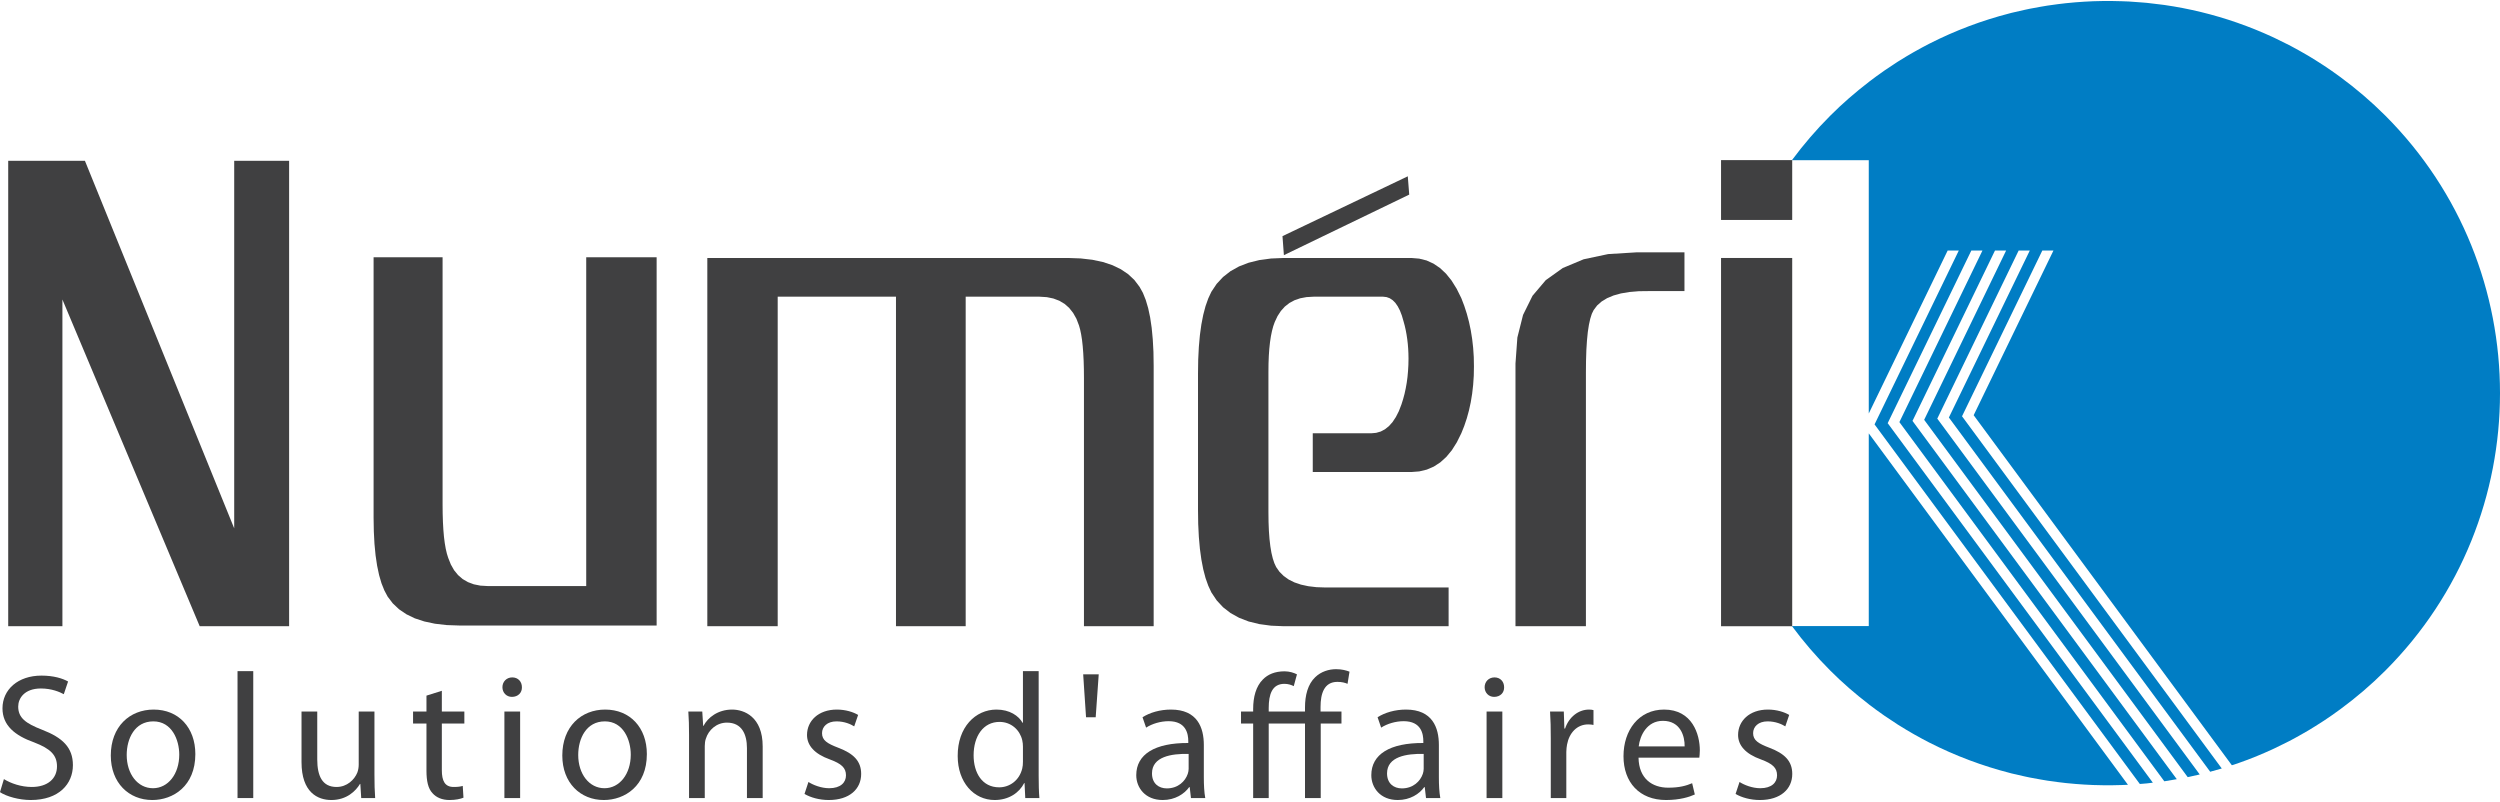
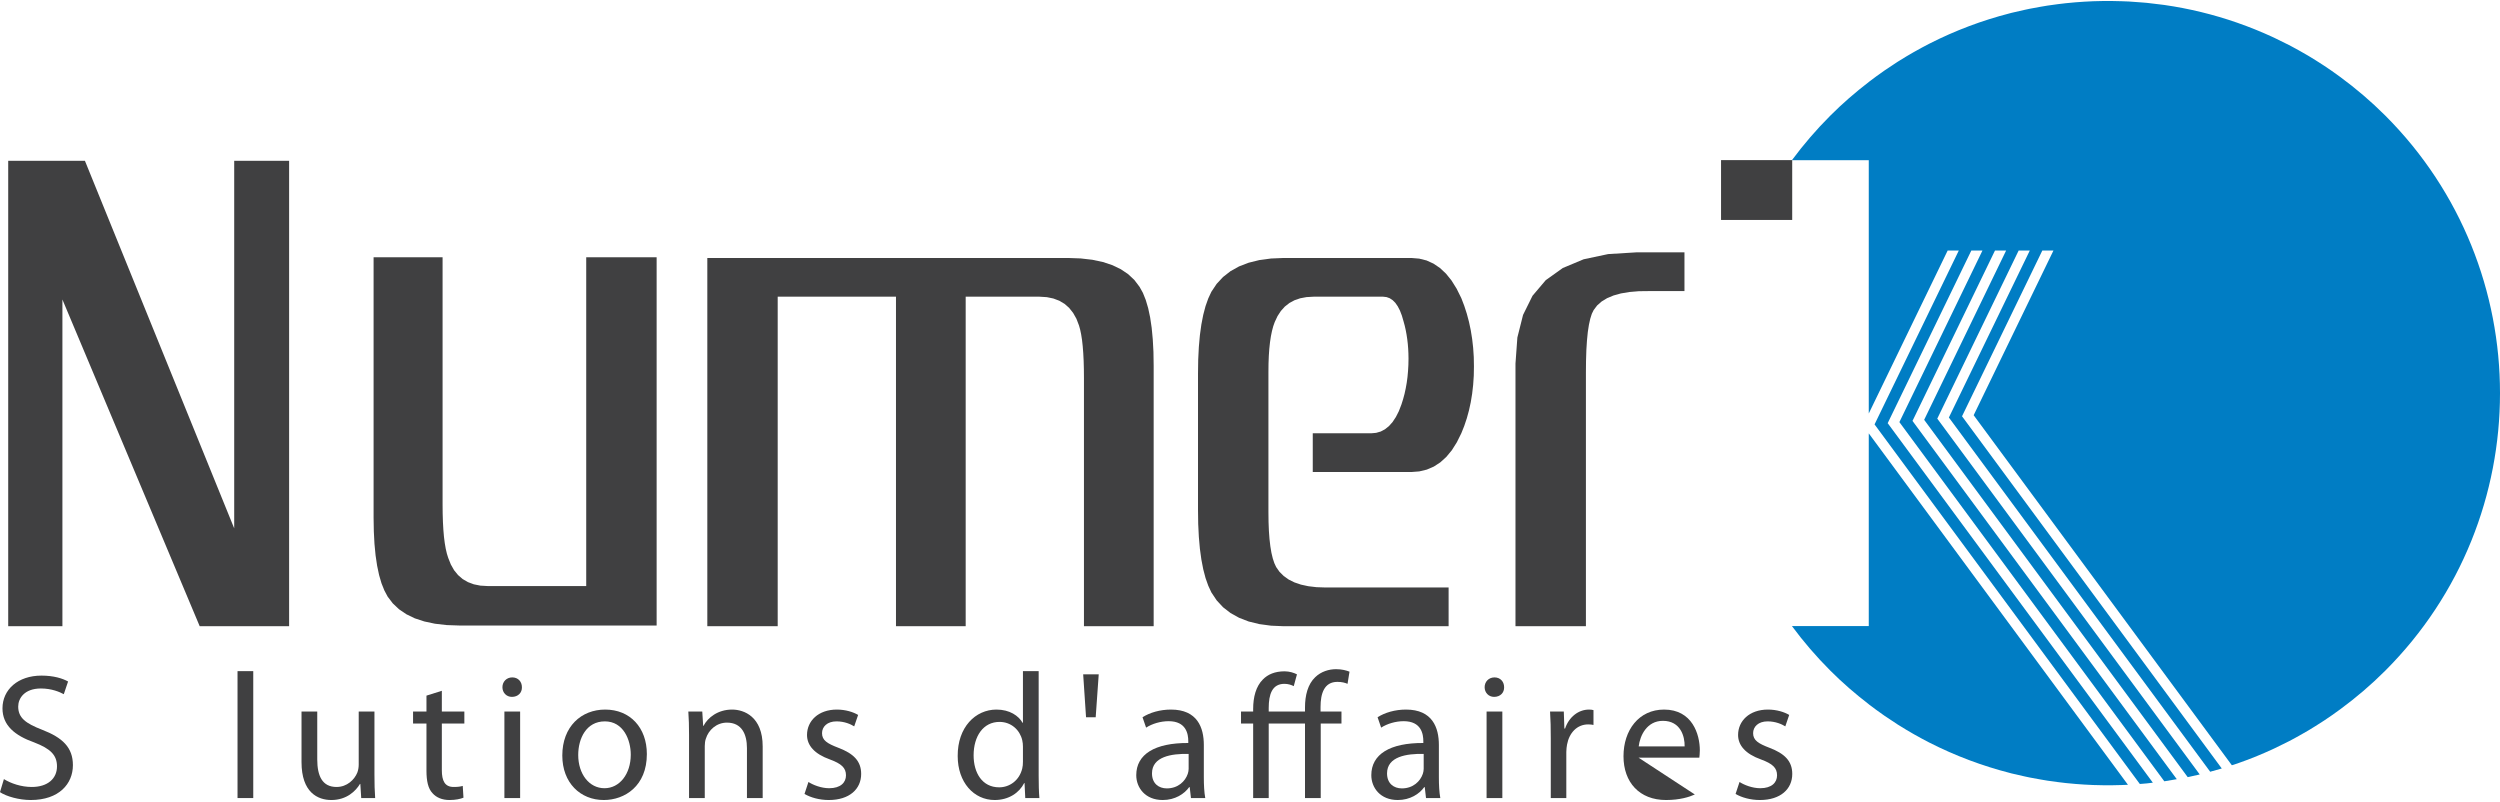
<svg xmlns="http://www.w3.org/2000/svg" width="449" height="144" xml:space="preserve" overflow="hidden">
  <defs>
    <clipPath id="clip0">
      <rect x="740" y="493" width="449" height="144" />
    </clipPath>
  </defs>
  <g clip-path="url(#clip0)" transform="translate(-740 -493)">
    <path d="M740.702 632.927C741.954 633.697 743.784 634.34 745.71 634.34 748.568 634.34 750.236 632.83 750.236 630.648 750.236 628.626 749.081 627.469 746.16 626.346 742.628 625.094 740.446 623.264 740.446 620.214 740.446 616.844 743.238 614.339 747.444 614.339 749.658 614.339 751.264 614.853 752.227 615.399L751.457 617.678C750.75 617.292 749.306 616.651 747.348 616.651 744.394 616.651 743.27 618.416 743.27 619.893 743.27 621.915 744.588 622.911 747.571 624.066 751.232 625.479 753.094 627.244 753.094 630.423 753.094 633.761 750.622 636.683 745.517 636.683 743.431 636.683 741.151 636.041 739.995 635.27L740.702 632.927Z" fill="#404041" fill-rule="evenodd" />
-     <path d="M762.756 628.594C762.756 631.997 764.715 634.565 767.476 634.565 770.173 634.565 772.195 632.029 772.195 628.53 772.195 625.897 770.879 622.558 767.54 622.558 764.2 622.558 762.756 625.64 762.756 628.594M775.084 628.433C775.084 634.179 771.102 636.683 767.347 636.683 763.142 636.683 759.899 633.601 759.899 628.69 759.899 623.489 763.302 620.439 767.604 620.439 772.067 620.439 775.084 623.682 775.084 628.433" fill="#404041" fill-rule="evenodd" />
    <path d="M782.66 636.33 785.485 636.33 785.485 613.537 782.66 613.537Z" fill="#404041" fill-rule="evenodd" />
    <path d="M807.251 632.092C807.251 633.697 807.283 635.11 807.379 636.33L804.875 636.33 804.715 633.794 804.651 633.794C803.913 635.045 802.274 636.683 799.514 636.683 797.075 636.683 794.153 635.335 794.153 629.877L794.153 620.792 796.978 620.792 796.978 629.395C796.978 632.348 797.876 634.34 800.445 634.34 802.338 634.34 803.655 633.023 804.169 631.771 804.33 631.355 804.425 630.841 804.425 630.326L804.425 620.792 807.251 620.792 807.251 632.092Z" fill="#404041" fill-rule="evenodd" />
    <path d="M819.354 617.067 819.354 620.792 823.398 620.792 823.398 622.943 819.354 622.943 819.354 631.322C819.354 633.248 819.899 634.339 821.473 634.339 822.242 634.339 822.692 634.275 823.109 634.148L823.239 636.265C822.692 636.49 821.826 636.683 820.734 636.683 819.417 636.683 818.357 636.234 817.685 635.463 816.881 634.629 816.593 633.248 816.593 631.418L816.593 622.943 814.185 622.943 814.185 620.792 816.593 620.792 816.593 617.935 819.354 617.067Z" fill="#404041" fill-rule="evenodd" />
    <path d="M830.59 636.33 833.415 636.33 833.415 620.792 830.59 620.792 830.59 636.33ZM833.736 616.426C833.769 617.39 833.062 618.16 831.938 618.16 830.943 618.16 830.236 617.39 830.236 616.426 830.236 615.432 830.975 614.661 832.001 614.661 833.062 614.661 833.736 615.432 833.736 616.426Z" fill="#404041" fill-rule="evenodd" />
    <path d="M843.848 628.594C843.848 631.997 845.806 634.565 848.567 634.565 851.264 634.565 853.286 632.029 853.286 628.53 853.286 625.897 851.969 622.558 848.631 622.558 845.292 622.558 843.848 625.64 843.848 628.594M856.175 628.433C856.175 634.179 852.195 636.683 848.439 636.683 844.233 636.683 840.99 633.601 840.99 628.69 840.99 623.489 844.393 620.439 848.695 620.439 853.158 620.439 856.175 623.682 856.175 628.433" fill="#404041" fill-rule="evenodd" />
    <path d="M863.752 624.998C863.752 623.392 863.719 622.076 863.623 620.792L866.128 620.792 866.288 623.36 866.353 623.36C867.122 621.883 868.921 620.439 871.488 620.439 873.639 620.439 876.977 621.723 876.977 627.053L876.977 636.33 874.152 636.33 874.152 627.373C874.152 624.869 873.223 622.783 870.557 622.783 868.695 622.783 867.251 624.099 866.771 625.672 866.641 626.025 866.576 626.507 866.576 626.988L866.576 636.33 863.752 636.33 863.752 624.998Z" fill="#404041" fill-rule="evenodd" />
    <path d="M885.196 633.441C886.031 633.986 887.508 634.564 888.92 634.564 890.975 634.564 891.938 633.537 891.938 632.253 891.938 630.904 891.134 630.166 889.048 629.395 886.256 628.4 884.94 626.859 884.94 624.998 884.94 622.493 886.962 620.439 890.3 620.439 891.874 620.439 893.254 620.888 894.12 621.402L893.414 623.457C892.804 623.071 891.681 622.558 890.236 622.558 888.566 622.558 887.637 623.521 887.637 624.675 887.637 625.961 888.566 626.539 890.59 627.309 893.286 628.336 894.666 629.684 894.666 631.996 894.666 634.725 892.547 636.683 888.856 636.683 887.154 636.683 885.581 636.234 884.489 635.591L885.196 633.441Z" fill="#404041" fill-rule="evenodd" />
    <path d="M923.72 627.117C923.72 626.763 923.688 626.282 923.592 625.929 923.174 624.131 921.633 622.654 919.514 622.654 916.593 622.654 914.86 625.222 914.86 628.658 914.86 631.804 916.4 634.404 919.45 634.404 921.344 634.404 923.077 633.152 923.592 631.033 923.688 630.649 923.72 630.263 923.72 629.813L923.72 627.117ZM926.544 613.537 926.544 632.317C926.544 633.698 926.576 635.271 926.673 636.33L924.137 636.33 924.009 633.634 923.945 633.634C923.077 635.367 921.183 636.683 918.647 636.683 914.891 636.683 912.002 633.505 912.002 628.786 911.97 623.617 915.18 620.439 918.968 620.439 921.344 620.439 922.949 621.563 923.655 622.815L923.72 622.815 923.72 613.537 926.544 613.537Z" fill="#404041" fill-rule="evenodd" />
    <path d="M937.331 614.115 936.786 621.82 935.053 621.82 934.539 614.115Z" fill="#404041" fill-rule="evenodd" />
    <path d="M953.48 628.401C950.396 628.336 946.898 628.881 946.898 631.9 946.898 633.729 948.118 634.596 949.562 634.596 951.585 634.596 952.868 633.313 953.318 631.997 953.415 631.707 953.48 631.387 953.48 631.097L953.48 628.401ZM956.208 632.606C956.208 633.955 956.271 635.271 956.464 636.33L953.896 636.33 953.671 634.371 953.574 634.371C952.708 635.592 951.04 636.683 948.824 636.683 945.678 636.683 944.072 634.468 944.072 632.221 944.072 628.465 947.411 626.411 953.415 626.443L953.415 626.121C953.415 624.837 953.062 622.526 949.883 622.526 948.439 622.526 946.93 622.976 945.839 623.682L945.197 621.819C946.48 620.985 948.342 620.439 950.301 620.439 955.053 620.439 956.208 623.682 956.208 626.795L956.208 632.606Z" fill="#404041" fill-rule="evenodd" />
    <path d="M974.378 636.33 974.378 622.943 967.861 622.943 967.861 636.33 965.067 636.33 965.067 622.943 962.886 622.943 962.886 620.792 965.067 620.792 965.067 620.342C965.067 618.16 965.582 616.266 966.801 615.045 967.701 614.115 968.985 613.569 970.718 613.569 971.617 613.569 972.452 613.858 972.934 614.115L972.356 616.233C971.939 616.009 971.328 615.816 970.686 615.816 968.472 615.816 967.861 617.71 967.861 620.15L967.861 620.792 974.378 620.792 974.378 620.054C974.378 617.87 974.892 615.88 976.208 614.629 977.267 613.601 978.68 613.184 979.964 613.184 980.991 613.184 981.825 613.409 982.372 613.633L982.018 615.816C981.57 615.624 981.023 615.464 980.189 615.464 977.814 615.464 977.17 617.582 977.17 619.957L977.17 620.792 980.928 620.792 980.928 622.943 977.203 622.943 977.203 636.33 974.378 636.33Z" fill="#404041" fill-rule="evenodd" />
    <path d="M995.694 628.401C992.611 628.336 989.113 628.881 989.113 631.9 989.113 633.729 990.333 634.596 991.777 634.596 993.799 634.596 995.083 633.313 995.533 631.997 995.63 631.707 995.694 631.387 995.694 631.097L995.694 628.401ZM998.423 632.606C998.423 633.955 998.486 635.271 998.679 636.33L996.111 636.33 995.886 634.371 995.79 634.371C994.923 635.592 993.255 636.683 991.039 636.683 987.893 636.683 986.288 634.468 986.288 632.221 986.288 628.465 989.627 626.411 995.63 626.443L995.63 626.121C995.63 624.837 995.277 622.526 992.098 622.526 990.653 622.526 989.145 622.976 988.054 623.682L987.412 621.819C988.695 620.985 990.557 620.439 992.516 620.439 997.267 620.439 998.423 623.682 998.423 626.795L998.423 632.606Z" fill="#404041" fill-rule="evenodd" />
    <path d="M1006.99 636.33 1009.82 636.33 1009.82 620.792 1006.99 620.792 1006.99 636.33ZM1010.14 616.426C1010.17 617.39 1009.47 618.16 1008.34 618.16 1007.35 618.16 1006.64 617.39 1006.64 616.426 1006.64 615.432 1007.38 614.661 1008.41 614.661 1009.47 614.661 1010.14 615.432 1010.14 616.426Z" fill="#404041" fill-rule="evenodd" />
    <path d="M1018.52 625.64C1018.52 623.81 1018.49 622.237 1018.39 620.793L1020.86 620.793 1020.96 623.842 1021.09 623.842C1021.79 621.756 1023.5 620.439 1025.39 620.439 1025.71 620.439 1025.94 620.472 1026.19 620.536L1026.19 623.201C1025.9 623.136 1025.61 623.104 1025.23 623.104 1023.24 623.104 1021.83 624.613 1021.44 626.731 1021.38 627.117 1021.31 627.566 1021.31 628.048L1021.31 636.33 1018.52 636.33 1018.52 625.64Z" fill="#404041" fill-rule="evenodd" />
-     <path d="M1042.56 627.053C1042.6 625.255 1041.83 622.462 1038.65 622.462 1035.79 622.462 1034.54 625.095 1034.31 627.053L1042.56 627.053ZM1034.28 629.075C1034.34 632.895 1036.79 634.468 1039.61 634.468 1041.63 634.468 1042.85 634.115 1043.91 633.665L1044.39 635.688C1043.4 636.138 1041.7 636.683 1039.22 636.683 1034.44 636.683 1031.58 633.505 1031.58 628.818 1031.58 624.131 1034.34 620.439 1038.87 620.439 1043.94 620.439 1045.29 624.902 1045.29 627.759 1045.29 628.336 1045.23 628.786 1045.2 629.075L1034.28 629.075Z" fill="#404041" fill-rule="evenodd" />
+     <path d="M1042.56 627.053C1042.6 625.255 1041.83 622.462 1038.65 622.462 1035.79 622.462 1034.54 625.095 1034.31 627.053L1042.56 627.053ZM1034.28 629.075L1044.39 635.688C1043.4 636.138 1041.7 636.683 1039.22 636.683 1034.44 636.683 1031.58 633.505 1031.58 628.818 1031.58 624.131 1034.34 620.439 1038.87 620.439 1043.94 620.439 1045.29 624.902 1045.29 627.759 1045.29 628.336 1045.23 628.786 1045.2 629.075L1034.28 629.075Z" fill="#404041" fill-rule="evenodd" />
    <path d="M1052.42 633.441C1053.25 633.986 1054.73 634.564 1056.14 634.564 1058.2 634.564 1059.16 633.537 1059.16 632.253 1059.16 630.904 1058.36 630.166 1056.27 629.395 1053.48 628.4 1052.16 626.859 1052.16 624.998 1052.16 622.493 1054.18 620.439 1057.52 620.439 1059.1 620.439 1060.48 620.888 1061.34 621.402L1060.64 623.457C1060.03 623.071 1058.9 622.558 1057.46 622.558 1055.79 622.558 1054.86 623.521 1054.86 624.675 1054.86 625.961 1055.79 626.539 1057.81 627.309 1060.51 628.336 1061.89 629.684 1061.89 631.996 1061.89 634.725 1059.77 636.683 1056.08 636.683 1054.38 636.683 1052.8 636.234 1051.71 635.591L1052.42 633.441Z" fill="#404041" fill-rule="evenodd" />
    <path d="M1075.63 567.264 1089.8 537.996 1091.8 537.996 1076.67 569.222 1124.31 633.8C1124.37 633.795 1124.44 633.792 1124.51 633.786 1124.86 633.757 1125.2 633.734 1125.55 633.702 1125.92 633.664 1126.28 633.612 1126.65 633.569L1079.05 569.027 1079.02 569.029 1079.03 569.005 1079.02 568.982 1079.04 568.977 1094.05 537.996 1096.05 537.996 1081.13 568.81 1128.71 633.319C1128.72 633.317 1128.74 633.315 1128.76 633.312 1129.49 633.206 1130.22 633.072 1130.95 632.942L1083.5 568.614 1083.47 568.616 1083.48 568.592 1083.47 568.568 1083.5 568.566 1098.3 537.996 1100.3 537.996 1085.58 568.399 1132.91 632.57C1133.63 632.42 1134.35 632.268 1135.07 632.096L1087.95 568.203 1087.92 568.204 1087.93 568.179 1087.92 568.157 1087.95 568.155 1102.55 537.996 1104.55 537.996 1090.02 567.985 1136.95 631.605C1137.64 631.417 1138.34 631.229 1139.03 631.02L1092.4 567.788 1092.37 567.791 1092.38 567.767 1092.36 567.743 1092.39 567.74 1106.8 537.996 1108.8 537.996 1094.47 567.571 1140.84 630.44C1141.16 630.335 1141.48 630.243 1141.8 630.133 1141.91 630.095 1142.01 630.056 1142.12 630.016 1143.07 629.684 1144 629.332 1144.93 628.958 1145.09 628.897 1145.24 628.829 1145.4 628.766 1146.28 628.404 1147.16 628.023 1148.03 627.625 1148.2 627.545 1148.38 627.462 1148.55 627.381 1149.4 626.981 1150.24 626.565 1151.09 626.129 1151.26 626.038 1151.43 625.946 1151.61 625.855 1152.44 625.41 1153.28 624.947 1154.1 624.465 1154.26 624.371 1154.42 624.278 1154.59 624.182 1155.43 623.68 1156.26 623.159 1157.09 622.618 1157.22 622.534 1157.35 622.451 1157.48 622.366 1158.36 621.785 1159.22 621.182 1160.07 620.558 1160.15 620.506 1160.22 620.454 1160.29 620.401 1163.12 618.321 1165.83 616.015 1168.39 613.458 1182.13 599.717 1189 581.661 1189 563.606 1189 545.552 1182.13 527.496 1168.39 513.753 1165.83 511.198 1163.12 508.89 1160.29 506.811 1160.22 506.758 1160.15 506.707 1160.07 506.653 1159.22 506.03 1158.36 505.427 1157.48 504.847 1157.35 504.76 1157.22 504.679 1157.09 504.594 1156.26 504.054 1155.43 503.531 1154.59 503.029 1154.42 502.934 1154.26 502.84 1154.1 502.747 1153.28 502.264 1152.44 501.803 1151.61 501.358 1151.43 501.266 1151.26 501.174 1151.09 501.082 1150.24 500.647 1149.4 500.23 1148.55 499.831 1148.38 499.749 1148.2 499.667 1148.03 499.588 1147.16 499.188 1146.28 498.808 1145.4 498.447 1145.24 498.384 1145.09 498.316 1144.93 498.254 1144 497.88 1143.07 497.528 1142.12 497.195 1142.01 497.158 1141.91 497.117 1141.8 497.078 1137.55 495.601 1133.18 494.538 1128.76 493.899 1128.57 493.872 1128.39 493.854 1128.2 493.827 1127.32 493.708 1126.43 493.599 1125.55 493.511 1125.2 493.477 1124.86 493.455 1124.51 493.427 1123.79 493.366 1123.06 493.309 1122.34 493.27 1121.9 493.247 1121.47 493.235 1121.04 493.22 1120.4 493.2 1119.76 493.18 1119.12 493.176 1118.63 493.173 1118.15 493.178 1117.66 493.182 1117.08 493.191 1116.5 493.202 1115.92 493.224 1115.39 493.243 1114.85 493.272 1114.32 493.304 1113.8 493.335 1113.27 493.373 1112.74 493.416 1112.17 493.464 1111.59 493.515 1111.01 493.578 1110.54 493.628 1110.08 493.687 1109.61 493.745 1108.98 493.826 1108.36 493.908 1107.74 494.004 1107.34 494.065 1106.94 494.138 1106.54 494.205 1105.85 494.323 1105.17 494.443 1104.5 494.58 1104.19 494.64 1103.89 494.713 1103.58 494.778 1102.82 494.945 1102.05 495.114 1101.28 495.305 1101.17 495.333 1101.06 495.366 1100.95 495.394 1096.01 496.66 1091.18 498.471 1086.55 500.826 1086.53 500.836 1086.52 500.845 1086.49 500.855 1085.62 501.302 1084.75 501.773 1083.89 502.259 1083.8 502.31 1083.71 502.359 1083.62 502.41 1082.79 502.881 1081.98 503.372 1081.17 503.878 1081.05 503.953 1080.93 504.029 1080.8 504.105 1080.02 504.606 1079.24 505.127 1078.46 505.66 1078.33 505.752 1078.2 505.844 1078.07 505.936 1077.3 506.473 1076.55 507.025 1075.8 507.597 1075.75 507.639 1075.69 507.68 1075.63 507.724L1075.63 507.731C1073.23 509.576 1070.91 511.578 1068.72 513.775 1066.19 516.303 1063.9 518.976 1061.83 521.769L1075.63 521.769 1075.63 567.264Z" fill="#007DC4" fill-rule="evenodd" />
    <path d="M1075.63 570.832 1075.63 605.442 1061.83 605.442C1063.9 608.235 1066.19 610.911 1068.72 613.437 1070.91 615.635 1073.23 617.635 1075.63 619.481L1075.63 619.488C1075.69 619.532 1075.75 619.573 1075.8 619.617 1076.55 620.186 1077.3 620.739 1078.07 621.276 1078.2 621.369 1078.33 621.46 1078.46 621.552 1079.24 622.086 1080.02 622.606 1080.8 623.106 1080.93 623.184 1081.05 623.258 1081.17 623.334 1081.98 623.84 1082.79 624.331 1083.62 624.802 1083.71 624.852 1083.8 624.901 1083.89 624.954 1084.75 625.439 1085.62 625.911 1086.49 626.358 1086.52 626.368 1086.53 626.377 1086.55 626.387 1091.18 628.741 1096.01 630.552 1100.95 631.819 1101.06 631.847 1101.17 631.88 1101.28 631.908 1102.05 632.099 1102.82 632.269 1103.58 632.435 1103.89 632.499 1104.19 632.571 1104.5 632.633 1105.17 632.77 1105.85 632.889 1106.54 633.006 1106.94 633.075 1107.34 633.147 1107.74 633.209 1108.36 633.305 1108.98 633.386 1109.61 633.467 1110.08 633.525 1110.54 633.584 1111.01 633.634 1111.59 633.697 1112.17 633.749 1112.74 633.796 1113.27 633.838 1113.8 633.877 1114.32 633.908 1114.85 633.94 1115.39 633.968 1115.92 633.988 1116.5 634.01 1117.08 634.022 1117.66 634.029 1118.15 634.036 1118.63 634.041 1119.12 634.038 1119.76 634.032 1120.4 634.014 1121.04 633.992 1121.42 633.978 1121.8 633.965 1122.18 633.948L1075.63 570.832Z" fill="#007DC4" fill-rule="evenodd" />
    <path d="M845.285 598.255 827.582 598.255 826.284 598.18 825.101 597.944 824.036 597.547 823.091 596.996 822.267 596.283 821.556 595.412 820.972 594.385 820.501 593.202 820.264 592.447 820.056 591.561 819.881 590.549 819.737 589.411 819.629 588.146 819.551 586.756 819.503 585.236 819.488 583.59 819.488 539.205 807.097 539.205 807.097 585.994 807.138 588.429 807.255 590.675 807.453 592.733 807.729 594.591 808.084 596.273 808.515 597.754 809.034 599.049 809.625 600.158 810.549 601.371 811.668 602.426 812.987 603.32 814.496 604.052 816.21 604.614 818.118 605.02 820.222 605.263 822.527 605.343 857.931 605.343 857.931 539.205 845.285 539.205Z" fill="#404041" fill-rule="evenodd" />
    <path d="M782.063 587.893 755.253 521.881 741.474 521.881 741.474 605.471 751.209 605.471 751.209 546.792 775.867 605.471 791.924 605.471 791.924 521.881 782.063 521.881Z" fill="#404041" fill-rule="evenodd" />
-     <path d="M993.096 527.952 992.839 524.663 970.334 535.411 970.586 538.826Z" fill="#404041" fill-rule="evenodd" />
    <path d="M1004.58 555.479 1004.4 553.881 1004.15 552.323 1003.83 550.812 1003.44 549.346 1002.98 547.922 1002.45 546.542 1001.61 544.849 1000.7 543.388 999.704 542.151 998.621 541.133 997.456 540.347 996.211 539.779 994.883 539.448 993.471 539.331 970.586 539.331 968.281 539.427 966.17 539.711 964.253 540.187 962.532 540.849 960.997 541.704 959.657 542.75 958.514 543.98 957.563 545.403 957.005 546.599 956.515 547.98 956.102 549.542 955.764 551.284 955.5 553.209 955.312 555.315 955.197 557.602 955.162 560.07 955.162 584.602 955.197 587.102 955.312 589.416 955.5 591.544 955.764 593.482 956.102 595.241 956.515 596.812 957.005 598.197 957.563 599.398 958.514 600.825 959.657 602.058 960.997 603.098 962.532 603.951 964.253 604.617 966.17 605.088 968.281 605.373 970.586 605.47 1000.17 605.47 1000.17 598.512 994.404 598.512 989.5 598.512 985.449 598.512 982.253 598.512 979.919 598.512 978.436 598.512 978.05 598.512 976.442 598.457 974.981 598.285 973.658 597.999 972.484 597.6 971.449 597.086 970.559 596.453 969.807 595.709 969.198 594.842 968.87 594.138 968.587 593.279 968.347 592.27 968.154 591.109 968.002 589.803 967.894 588.346 967.831 586.742 967.81 584.982 967.81 559.818 967.825 558.325 967.877 556.935 967.966 555.654 968.092 554.474 968.252 553.403 968.449 552.443 968.676 551.589 968.942 550.841 969.444 549.773 970.046 548.851 970.751 548.067 971.57 547.422 972.49 546.925 973.518 546.571 974.656 546.359 975.896 546.287 988.416 546.287 989.027 546.357 989.597 546.565 990.119 546.909 990.599 547.388 991.035 548.015 991.429 548.776 991.773 549.674 992.077 550.716 992.287 551.484 992.465 552.271 992.615 553.078 992.74 553.907 992.839 554.75 992.91 555.62 992.952 556.508 992.969 557.414 992.946 558.541 992.883 559.635 992.787 560.704 992.648 561.747 992.468 562.758 992.253 563.745 991.995 564.703 991.702 565.633 991.23 566.854 990.696 567.902 990.105 568.797 989.46 569.523 988.75 570.093 987.984 570.5 987.154 570.739 986.267 570.82 975.772 570.82 975.772 577.776 993.471 577.776 994.911 577.664 996.26 577.339 997.52 576.794 998.686 576.034 999.763 575.055 1000.75 573.862 1001.64 572.448 1002.45 570.82 1002.98 569.497 1003.44 568.123 1003.83 566.698 1004.15 565.226 1004.4 563.695 1004.58 562.115 1004.69 560.487 1004.72 558.807 1004.69 557.125Z" fill="#404041" fill-rule="evenodd" />
    <path d="M947.038 553.953 946.843 551.887 946.567 550.017 946.211 548.343 945.775 546.87 945.264 545.594 944.665 544.518 943.746 543.303 942.623 542.246 941.307 541.357 939.793 540.627 938.083 540.06 936.176 539.653 934.071 539.412 931.774 539.331 867.034 539.331 867.034 605.471 879.675 605.471 879.675 546.287 900.918 546.287 900.918 605.471 913.437 605.471 913.437 546.287 926.716 546.287 928.013 546.368 929.194 546.613 930.256 547.015 931.204 547.579 932.03 548.313 932.735 549.202 933.327 550.252 933.795 551.472 933.997 552.2 934.176 553.062 934.331 554.046 934.455 555.167 934.553 556.421 934.624 557.803 934.665 559.313 934.678 560.955 934.678 605.471 947.198 605.471 947.198 558.678 947.16 556.219Z" fill="#404041" fill-rule="evenodd" />
    <path d="M1028.83 538.633 1024.42 539.568 1020.68 541.131 1017.62 543.314 1015.24 546.121 1013.54 549.559 1012.52 553.615 1012.18 558.3 1012.18 605.47 1024.83 605.47 1024.83 559.944 1024.85 557.805 1024.91 555.872 1025.02 554.151 1025.17 552.639 1025.37 551.338 1025.61 550.245 1025.89 549.362 1026.22 548.69 1026.84 547.865 1027.65 547.151 1028.63 546.553 1029.79 546.068 1031.12 545.699 1032.64 545.444 1034.33 545.301 1036.2 545.278 1042.53 545.278 1042.53 538.32 1033.93 538.32Z" fill="#404041" fill-rule="evenodd" />
    <path d="M1049.1 532.503 1061.88 532.503 1061.88 521.756 1049.1 521.756Z" fill="#404041" fill-rule="evenodd" />
-     <path d="M1049.1 605.471 1061.88 605.471 1061.88 539.332 1049.1 539.332Z" fill="#404041" fill-rule="evenodd" />
  </g>
</svg>